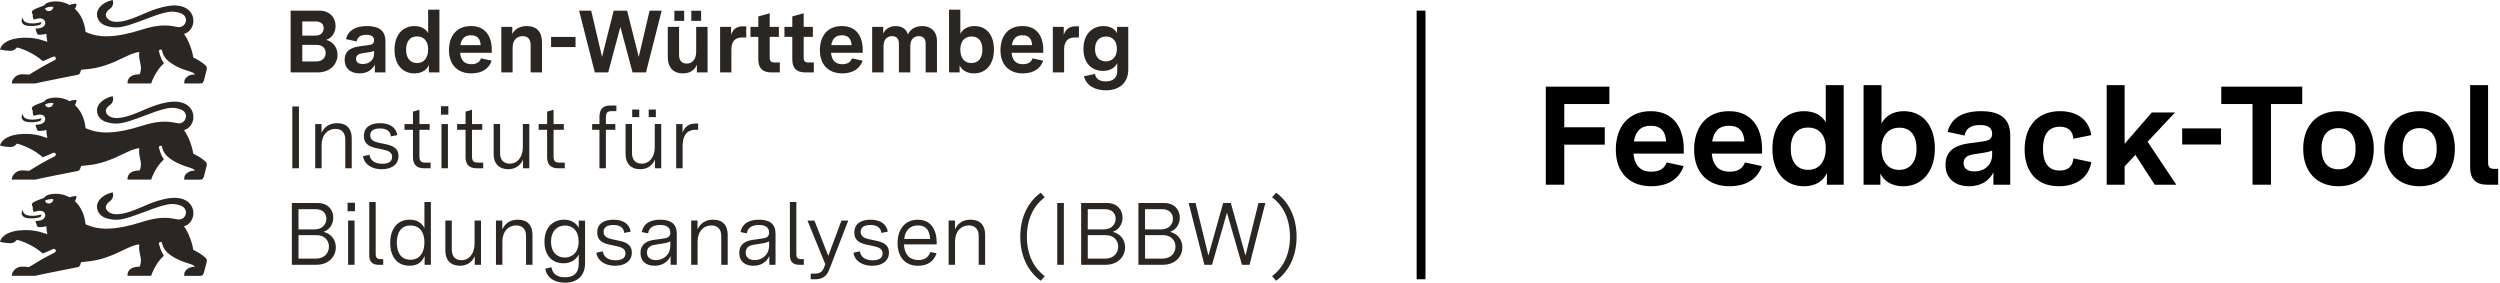
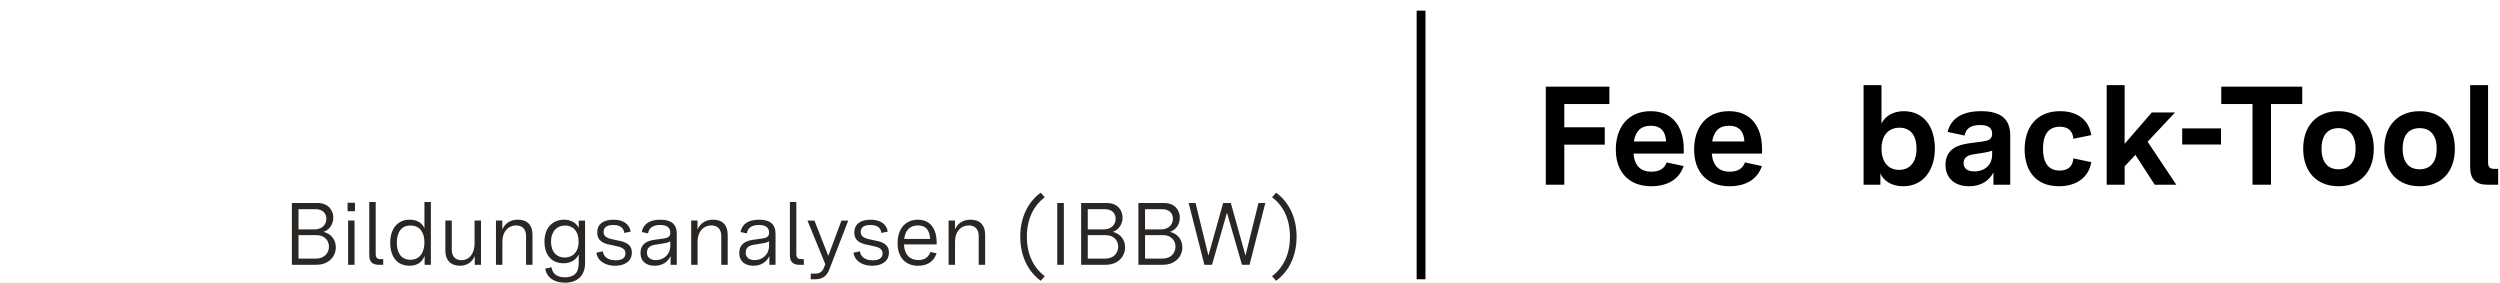
<svg xmlns="http://www.w3.org/2000/svg" width="566" height="64" viewBox="0 0 566 64" fill="none">
  <path d="M349.968 19.619H364.365V23.552H354.154V28.816H363.319V32.749H354.154V41.818H349.968V19.619Z" fill="black" />
  <path d="M365.821 33.859C365.821 28.912 368.516 25.169 373.719 25.169C378.922 25.169 381.203 29.006 381.203 33.731V34.776H369.818C370.071 37.503 371.403 38.866 373.876 38.866C375.714 38.866 376.824 38.17 377.334 36.775L381.171 37.599C380.157 40.579 377.555 42.164 373.812 42.164C369.023 42.164 365.821 39.184 365.821 33.856V33.859ZM377.206 32.021C377.077 29.705 375.968 28.47 373.719 28.47C371.47 28.47 370.293 29.708 369.914 32.021H377.209H377.206Z" fill="black" />
  <path d="M383.548 33.859C383.548 28.912 386.242 25.169 391.445 25.169C396.649 25.169 398.929 29.006 398.929 33.731V34.776H387.545C387.798 37.503 389.129 38.866 391.603 38.866C393.441 38.866 394.551 38.17 395.061 36.775L398.897 37.599C397.884 40.579 395.282 42.164 391.538 42.164C386.749 42.164 383.548 39.184 383.548 33.856V33.859ZM394.932 32.021C394.804 29.705 393.694 28.47 391.445 28.47C389.197 28.47 388.019 29.708 387.641 32.021H394.936H394.932Z" fill="black" />
-   <path d="M401.271 33.702C401.271 28.627 403.934 25.172 408.437 25.172C410.721 25.172 412.463 26.093 413.352 27.677V19.273H417.41V41.821H413.605V39.126C412.938 40.807 411.228 42.17 408.437 42.17C403.966 42.17 401.271 38.777 401.271 33.705V33.702ZM413.352 33.541C413.352 30.718 411.957 28.88 409.355 28.88C406.753 28.88 405.422 30.718 405.422 33.638C405.422 36.557 406.785 38.459 409.355 38.459C411.924 38.459 413.352 36.525 413.352 33.545V33.541Z" fill="black" />
  <path d="M425.718 39.251V41.821H421.914V19.273H425.972V27.963C426.828 26.282 428.605 25.172 431.014 25.172C435.486 25.172 438.056 28.63 438.056 33.609C438.056 38.587 435.361 42.17 430.889 42.17C428.195 42.17 426.385 40.871 425.721 39.255L425.718 39.251ZM433.901 33.638C433.901 30.722 432.602 28.912 430.033 28.912C427.463 28.912 425.975 30.75 425.975 33.67C425.975 36.589 427.434 38.459 429.972 38.459C432.509 38.459 433.905 36.557 433.905 33.638H433.901Z" fill="black" />
  <path d="M440.462 37.314C440.462 33.731 443.284 32.81 445.662 32.464L448.959 32.021C450.197 31.832 451.022 31.546 451.022 30.276C451.022 28.945 450.101 28.309 448.295 28.309C446.043 28.309 445.062 29.198 444.776 30.686L440.94 29.862C441.732 26.628 444.491 25.169 448.52 25.169C452.959 25.169 455.115 26.946 455.115 30.622V41.818H451.311V39.027C450.329 40.961 448.456 42.167 445.793 42.167C442.685 42.167 440.465 40.454 440.465 37.317L440.462 37.314ZM451.022 35.001V34.112C450.419 34.334 449.787 34.494 448.866 34.619L447.028 34.905C445.854 35.062 444.555 35.444 444.555 36.903C444.555 38.17 445.443 38.806 446.964 38.806C449.373 38.806 451.022 37.314 451.022 35.001Z" fill="black" />
  <path d="M458.377 33.827C458.377 28.977 460.947 25.169 466.4 25.169C470.397 25.169 472.931 27.199 473.47 30.59L469.412 31.415C469.284 29.637 468.174 28.688 466.368 28.688C463.513 28.688 462.532 30.811 462.532 33.699C462.532 36.586 463.577 38.613 466.304 38.613C468.174 38.613 469.252 37.724 469.412 35.854L473.47 36.711C472.899 40.105 470.173 42.164 466.144 42.164C460.722 42.164 458.374 38.424 458.374 33.824L458.377 33.827Z" fill="black" />
  <path d="M476.957 19.273H481.015V32.56L487.168 25.458H492.432L486.215 32.085L492.714 41.821H487.832L483.456 35.065L481.015 37.667V41.821H476.957V19.273Z" fill="black" />
  <path d="M494.049 29.07H502.832V32.717H494.049V29.07Z" fill="black" />
  <path d="M509.966 23.552H502.896V19.619H521.226V23.552H514.156V41.818H509.969V23.552H509.966Z" fill="black" />
  <path d="M521.444 33.67C521.444 28.406 524.584 25.172 529.435 25.172C534.285 25.172 537.426 28.406 537.426 33.67C537.426 38.934 534.317 42.167 529.435 42.167C524.552 42.167 521.444 38.934 521.444 33.67ZM533.303 33.67C533.303 30.468 531.751 29.009 529.435 29.009C527.119 29.009 525.598 30.468 525.598 33.67C525.598 36.871 527.151 38.331 529.435 38.331C531.719 38.331 533.303 36.871 533.303 33.67Z" fill="black" />
  <path d="M539.803 33.67C539.803 28.406 542.943 25.172 547.793 25.172C552.644 25.172 555.784 28.406 555.784 33.67C555.784 38.934 552.676 42.167 547.793 42.167C542.911 42.167 539.803 38.934 539.803 33.67ZM551.665 33.67C551.665 30.468 550.113 29.009 547.797 29.009C545.48 29.009 543.96 30.468 543.96 33.67C543.96 36.871 545.513 38.331 547.797 38.331C550.081 38.331 551.665 36.871 551.665 33.67Z" fill="black" />
  <path d="M559.242 37.917V19.27H563.3V36.775C563.3 37.821 563.682 38.234 564.728 38.234H565.584V41.818H563.111C560.541 41.818 559.242 40.55 559.242 37.917Z" fill="black" />
-   <path d="M41.651 51.233C42.944 50.893 43.887 49.555 43.781 48.031C43.649 46.142 41.863 44.147 37.622 44.984C36.079 45.289 34.815 45.738 33.602 46.232C32.329 46.751 31.113 47.319 29.689 47.826C28.223 48.346 26.991 48.573 26.035 48.49C25.175 48.416 24.534 48.095 24.142 47.518C23.61 46.719 24.383 45.917 24.71 45.69C25.307 45.298 25.843 44.634 25.525 43.553C24.954 43.653 23.95 43.989 23.151 44.618C22.49 45.138 21.971 45.86 21.948 46.816C21.987 48.121 22.891 49.144 24.393 49.504C25.4 49.744 26.205 49.821 27.158 49.699C28.524 49.52 30.189 48.926 33.195 47.8C36.002 46.716 37.58 46.251 38.789 46.196C39.55 46.161 40.162 46.289 40.843 46.527C41.269 46.674 41.577 46.902 41.782 47.165C42.026 47.48 42.122 47.845 42.1 48.201C42.058 48.868 41.59 49.494 40.865 49.651C40.698 49.687 40.515 49.699 40.323 49.68C40.098 49.658 39.854 49.613 39.579 49.561C38.764 49.407 37.667 49.202 35.957 49.391C34.93 49.504 33.686 49.76 32.149 50.251C28.945 51.278 26.552 51.691 24.704 51.762C22.086 51.861 20.566 51.278 19.379 50.793C19.263 49.658 18.987 48.718 18.654 47.954C18.108 46.716 17.403 45.94 16.938 45.536C16.938 45.536 17.207 45.369 17.342 44.432C16.671 44.297 15.728 44.676 15.728 44.676C15.728 44.676 13.973 43.55 11.6 43.951C10.695 44.108 10.262 44.358 10.015 44.766C8.129 45.459 7.975 45.577 7.497 45.853C7.186 46.049 7.211 46.312 7.211 46.379C7.211 46.53 7.291 46.626 7.324 46.668C7.372 46.726 7.42 46.78 7.42 46.883C7.426 47.431 7.378 47.393 7.545 47.826C7.619 48.002 7.785 47.986 7.981 47.919C9.226 47.454 10.182 47.816 10.243 48.657C10.291 49.382 9.614 49.905 8.713 49.975C8.51 49.988 8.373 49.995 8.292 50.001C8.145 50.011 8.045 50.023 8.061 50.197C8.081 50.334 8.279 50.828 8.331 50.97C8.466 51.351 8.552 51.406 8.873 51.419C9.479 51.441 10.262 51.291 10.512 51.214C10.512 51.214 10.486 51.98 10.724 53.023C8.629 52.269 7.028 52.035 5.254 52.099C3.484 52.163 2.303 52.526 1.524 52.965C0.141 53.741 0 54.752 0 54.752C0.01 54.752 2.04 55.23 2.871 54.995C3.436 54.835 3.821 54.29 3.821 54.29C3.821 54.29 5.158 54.566 6.919 55.499C7.779 55.955 8.741 56.571 9.697 57.389C9.733 57.417 11.946 56.41 12.055 56.372C12.328 56.272 12.533 56.455 12.578 56.542C12.655 56.686 12.681 56.962 12.469 57.103C12.26 57.292 10.775 57.947 9.348 58.79C8.421 59.339 7.41 59.936 6.544 60.468C5.864 60.382 5.569 60.353 4.927 60.362C3.561 60.378 2.663 61.572 2.663 62.444H7.978C8.199 62.364 10.422 61.912 12.665 61.463C14.297 61.135 15.94 60.811 16.835 60.635C17.236 60.555 17.483 60.507 17.518 60.5C17.637 60.475 17.797 60.455 17.945 60.311C18.018 60.24 18.086 60.138 18.144 59.987C18.185 59.884 18.375 59.339 18.375 59.339L19.539 59.227C21.092 59.095 22.468 58.784 23.703 58.386C25.291 57.879 26.645 57.235 27.841 56.66C29.297 55.961 30.5 55.384 31.543 55.339C31.376 56.368 31.617 57.17 31.78 57.96C31.937 58.71 32.021 59.455 31.617 60.372C28.537 60.372 28.877 62.447 28.877 62.447H34.215C34.215 62.447 34.59 61.219 35.456 59.868C35.854 59.246 36.342 58.595 36.967 58.027C37.099 57.908 37.086 57.786 37.012 57.687C36.335 56.846 35.992 55.153 35.992 55.153C35.934 54.938 36.194 54.793 36.284 54.777C36.377 54.761 36.63 54.758 36.685 55.002C36.685 55.002 36.804 56.176 37.917 57.199C38.619 57.844 39.476 58.354 40.326 58.755C41.349 59.236 42.373 59.563 43.123 59.788C43.983 60.041 44.079 60.33 44.079 60.417C44.06 60.417 43.752 60.433 43.704 60.436C43.268 60.484 42.767 60.539 42.183 61.094C41.587 61.661 41.712 62.451 41.712 62.451H45.385C45.863 62.451 46.033 62.168 46.2 61.629C46.306 61.283 46.742 59.522 46.771 59.4C46.915 58.864 46.764 58.582 46.578 58.422C46.158 57.998 45.645 57.629 45.173 57.334C44.406 56.853 43.746 56.567 43.746 56.567C43.659 55.749 43.274 54.38 42.732 53.145C42.414 52.416 42.036 51.733 41.641 51.239L41.651 51.233ZM10.201 45.443C10.756 45.112 11.481 45.029 12.081 45.096C12.017 46.177 10.496 46.466 10.201 45.443ZM5.007 47.755C5.03 47.711 5.052 47.662 5.081 47.617C5.084 47.611 5.107 47.573 5.113 47.566C5.126 47.55 5.149 47.56 5.152 47.579C5.174 48.006 5.418 48.663 6.608 48.814C7.734 48.955 8.578 48.766 9.303 48.551C9.383 48.747 9.364 49.055 8.992 49.189C8.655 49.292 7.744 49.558 6.326 49.407C5.001 49.266 4.696 48.435 5.014 47.755H5.007ZM41.651 29.455C42.944 29.114 43.887 27.777 43.781 26.253C43.649 24.364 41.863 22.368 37.622 23.206C36.079 23.51 34.815 23.959 33.602 24.453C32.329 24.973 31.113 25.541 29.689 26.048C28.223 26.567 26.991 26.795 26.035 26.712C25.175 26.638 24.534 26.317 24.142 25.74C23.61 24.941 24.383 24.139 24.71 23.911C25.307 23.52 25.843 22.856 25.525 21.775C24.954 21.874 23.95 22.211 23.151 22.84C22.49 23.36 21.971 24.081 21.948 25.037C21.987 26.343 22.891 27.366 24.393 27.726C25.4 27.966 26.205 28.043 27.158 27.921C28.524 27.742 30.189 27.148 33.195 26.022C36.002 24.938 37.58 24.473 38.789 24.418C39.55 24.383 40.162 24.511 40.843 24.749C41.269 24.896 41.577 25.124 41.782 25.387C42.026 25.701 42.122 26.067 42.1 26.423C42.058 27.09 41.59 27.716 40.865 27.873C40.698 27.908 40.515 27.921 40.323 27.902C40.098 27.88 39.854 27.835 39.579 27.783C38.764 27.629 37.667 27.424 35.957 27.613C34.93 27.726 33.686 27.982 32.149 28.473C28.945 29.5 26.552 29.913 24.704 29.984C22.086 30.083 20.566 29.5 19.379 29.015C19.263 27.88 18.987 26.94 18.654 26.176C18.108 24.938 17.403 24.162 16.938 23.757C16.938 23.757 17.207 23.591 17.342 22.654C16.671 22.519 15.728 22.898 15.728 22.898C15.728 22.898 13.973 21.772 11.6 22.173C10.695 22.33 10.262 22.58 10.015 22.988C8.129 23.68 7.975 23.799 7.497 24.075C7.186 24.271 7.211 24.534 7.211 24.601C7.211 24.752 7.291 24.848 7.324 24.89C7.372 24.948 7.42 25.002 7.42 25.105C7.426 25.653 7.378 25.615 7.545 26.048C7.619 26.224 7.785 26.208 7.981 26.141C9.226 25.676 10.182 26.038 10.243 26.879C10.291 27.604 9.614 28.127 8.713 28.197C8.51 28.21 8.373 28.216 8.292 28.223C8.145 28.232 8.045 28.245 8.061 28.418C8.081 28.556 8.279 29.05 8.331 29.192C8.466 29.573 8.552 29.628 8.873 29.641C9.479 29.663 10.262 29.512 10.512 29.435C10.512 29.435 10.486 30.202 10.724 31.245C8.629 30.491 7.028 30.256 5.254 30.321C3.484 30.385 2.303 30.747 1.524 31.187C0.141 31.963 0 32.974 0 32.974C0.01 32.974 2.04 33.452 2.871 33.217C3.436 33.057 3.821 32.512 3.821 32.512C3.821 32.512 5.158 32.788 6.919 33.721C7.779 34.176 8.741 34.792 9.697 35.61C9.733 35.639 11.946 34.632 12.055 34.594C12.328 34.494 12.533 34.677 12.578 34.764C12.655 34.908 12.681 35.184 12.469 35.325C12.26 35.514 10.775 36.169 9.348 37.012C8.421 37.561 7.41 38.157 6.544 38.69C5.864 38.603 5.569 38.575 4.927 38.584C3.561 38.6 2.663 39.794 2.663 40.666H7.978C8.199 40.586 10.422 40.133 12.665 39.684C14.297 39.357 15.94 39.033 16.835 38.857C17.236 38.777 17.483 38.728 17.518 38.722C17.637 38.696 17.797 38.677 17.945 38.533C18.018 38.462 18.086 38.36 18.144 38.209C18.185 38.106 18.375 37.561 18.375 37.561L19.539 37.449C21.092 37.317 22.468 37.006 23.703 36.608C25.291 36.101 26.645 35.456 27.841 34.882C29.297 34.183 30.5 33.605 31.543 33.561C31.376 34.59 31.617 35.392 31.78 36.181C31.937 36.932 32.021 37.676 31.617 38.594C28.537 38.594 28.877 40.669 28.877 40.669H34.215C34.215 40.669 34.59 39.441 35.456 38.09C35.854 37.468 36.342 36.817 36.967 36.249C37.099 36.13 37.086 36.008 37.012 35.909C36.335 35.068 35.992 33.375 35.992 33.375C35.934 33.16 36.194 33.015 36.284 32.999C36.377 32.983 36.63 32.98 36.685 33.224C36.685 33.224 36.804 34.398 37.917 35.421C38.619 36.066 39.476 36.576 40.326 36.977C41.349 37.458 42.373 37.785 43.123 38.01C43.983 38.263 44.079 38.552 44.079 38.639C44.06 38.639 43.752 38.655 43.704 38.658C43.268 38.706 42.767 38.761 42.183 39.316C41.587 39.883 41.712 40.672 41.712 40.672H45.385C45.863 40.672 46.033 40.39 46.2 39.851C46.306 39.505 46.742 37.744 46.771 37.622C46.915 37.086 46.764 36.804 46.578 36.643C46.158 36.22 45.645 35.851 45.173 35.556C44.406 35.075 43.746 34.789 43.746 34.789C43.659 33.971 43.274 32.602 42.732 31.366C42.414 30.638 42.036 29.955 41.641 29.461L41.651 29.455ZM10.201 23.668C10.756 23.337 11.481 23.254 12.081 23.321C12.017 24.402 10.496 24.691 10.201 23.668ZM5.007 25.98C5.03 25.936 5.052 25.887 5.081 25.843C5.084 25.836 5.107 25.798 5.113 25.791C5.126 25.775 5.149 25.785 5.152 25.804C5.174 26.231 5.418 26.888 6.608 27.039C7.734 27.18 8.578 26.991 9.303 26.776C9.383 26.972 9.364 27.28 8.992 27.414C8.655 27.517 7.744 27.783 6.326 27.633C5.001 27.491 4.696 26.66 5.014 25.98H5.007ZM41.651 7.68C42.944 7.34 43.887 6.002 43.781 4.478C43.649 2.589 41.863 0.593 37.622 1.431C36.079 1.735 34.815 2.185 33.602 2.679C32.329 3.198 31.113 3.766 29.689 4.273C28.223 4.793 26.991 5.02 26.035 4.937C25.175 4.863 24.534 4.542 24.142 3.965C23.61 3.166 24.383 2.364 24.71 2.136C25.307 1.745 25.843 1.081 25.525 0C24.954 0.099 23.95 0.436 23.151 1.065C22.49 1.585 21.971 2.306 21.948 3.262C21.987 4.568 22.891 5.591 24.393 5.951C25.4 6.191 26.205 6.268 27.158 6.146C28.524 5.967 30.189 5.373 33.195 4.247C36.002 3.163 37.58 2.698 38.789 2.643C39.55 2.608 40.162 2.736 40.843 2.974C41.269 3.121 41.577 3.349 41.782 3.612C42.026 3.926 42.122 4.292 42.1 4.648C42.058 5.315 41.59 5.941 40.865 6.098C40.698 6.133 40.515 6.146 40.323 6.127C40.098 6.105 39.854 6.06 39.579 6.008C38.764 5.854 37.667 5.649 35.957 5.838C34.93 5.951 33.686 6.207 32.149 6.698C28.945 7.725 26.552 8.138 24.704 8.209C22.086 8.308 20.566 7.725 19.379 7.24C19.263 6.105 18.987 5.165 18.654 4.401C18.108 3.163 17.403 2.387 16.938 1.982C16.938 1.982 17.207 1.816 17.342 0.879C16.671 0.744 15.728 1.123 15.728 1.123C15.728 1.123 13.973 -0.003 11.6 0.398C10.695 0.555 10.262 0.805 10.015 1.213C8.129 1.905 7.975 2.024 7.497 2.3C7.186 2.496 7.211 2.759 7.211 2.826C7.211 2.977 7.291 3.073 7.324 3.115C7.372 3.173 7.42 3.227 7.42 3.33C7.426 3.878 7.378 3.84 7.545 4.273C7.619 4.449 7.785 4.433 7.981 4.366C9.226 3.901 10.182 4.263 10.243 5.104C10.291 5.829 9.614 6.352 8.713 6.422C8.51 6.435 8.373 6.441 8.292 6.448C8.145 6.457 8.045 6.47 8.061 6.643C8.081 6.781 8.279 7.275 8.331 7.417C8.466 7.798 8.552 7.853 8.873 7.866C9.479 7.888 10.262 7.737 10.512 7.66C10.512 7.66 10.486 8.427 10.724 9.47C8.629 8.716 7.028 8.482 5.254 8.546C3.484 8.61 2.303 8.972 1.524 9.412C0.148 10.191 0.006 11.202 0.006 11.202C0.016 11.202 2.047 11.68 2.877 11.446C3.442 11.285 3.827 10.74 3.827 10.74C3.827 10.74 5.165 11.016 6.926 11.949C7.785 12.405 8.748 13.021 9.704 13.839C9.739 13.868 11.953 12.86 12.062 12.822C12.334 12.722 12.54 12.905 12.584 12.992C12.661 13.136 12.687 13.412 12.475 13.553C12.267 13.742 10.782 14.397 9.354 15.241C8.427 15.789 7.417 16.386 6.55 16.918C5.87 16.832 5.575 16.803 4.934 16.812C3.567 16.828 2.669 18.022 2.669 18.894H7.984C8.206 18.814 10.429 18.362 12.671 17.913C14.304 17.585 15.946 17.262 16.841 17.085C17.242 17.005 17.489 16.957 17.524 16.95C17.643 16.925 17.804 16.905 17.951 16.761C18.025 16.691 18.092 16.588 18.15 16.437C18.192 16.334 18.381 15.789 18.381 15.789L19.546 15.677C21.098 15.545 22.474 15.234 23.709 14.836C25.297 14.329 26.651 13.685 27.847 13.111C29.304 12.411 30.507 11.834 31.549 11.789C31.383 12.819 31.623 13.621 31.787 14.41C31.944 15.16 32.027 15.905 31.623 16.822C28.544 16.822 28.884 18.898 28.884 18.898H34.221C34.221 18.898 34.597 17.669 35.463 16.318C35.861 15.696 36.348 15.045 36.974 14.477C37.105 14.358 37.093 14.236 37.019 14.137C36.342 13.297 35.999 11.603 35.999 11.603C35.941 11.388 36.201 11.243 36.291 11.227C36.383 11.211 36.637 11.208 36.691 11.452C36.691 11.452 36.81 12.626 37.923 13.649C38.626 14.294 39.482 14.804 40.332 15.205C41.356 15.686 42.379 16.014 43.13 16.238C43.989 16.492 44.086 16.78 44.086 16.867C44.066 16.867 43.758 16.883 43.71 16.886C43.274 16.934 42.774 16.989 42.19 17.544C41.593 18.112 41.718 18.901 41.718 18.901H45.391C45.869 18.901 46.039 18.618 46.206 18.079C46.312 17.733 46.748 15.972 46.777 15.85C46.921 15.314 46.771 15.032 46.584 14.872C46.164 14.448 45.651 14.079 45.179 13.784C44.413 13.303 43.752 13.018 43.752 13.018C43.665 12.2 43.28 10.83 42.738 9.595C42.421 8.867 42.042 8.183 41.648 7.689L41.651 7.68ZM10.201 1.893C10.756 1.562 11.481 1.479 12.081 1.546C12.017 2.627 10.496 2.916 10.201 1.893ZM5.007 4.202C5.03 4.157 5.052 4.109 5.081 4.064C5.084 4.058 5.107 4.019 5.113 4.013C5.126 3.997 5.149 4.007 5.152 4.026C5.174 4.453 5.418 5.11 6.608 5.261C7.734 5.402 8.578 5.213 9.303 4.998C9.383 5.194 9.364 5.501 8.992 5.636C8.655 5.739 7.744 6.005 6.326 5.854C5.001 5.713 4.696 4.882 5.014 4.202H5.007Z" fill="#2A2623" />
-   <path d="M65.803 16.395H71.879C74.836 16.395 76.414 14.477 76.414 12.398C76.414 10.9 75.555 9.502 73.858 9.02C75.276 8.562 75.975 7.202 75.975 5.845C75.975 4.106 74.775 2.409 72.238 2.409H65.803V16.395ZM71.596 13.916H68.44V10.159H71.718C73.056 10.159 73.736 11 73.736 11.978C73.736 12.957 73.075 13.916 71.599 13.916H71.596ZM71.436 8.061H68.44V4.863H71.558C72.716 4.863 73.277 5.524 73.277 6.38C73.277 7.301 72.658 8.058 71.439 8.058L71.436 8.061ZM81.387 16.613C83.064 16.613 84.245 15.853 84.864 14.634V16.392H87.26V9.338C87.26 7.019 85.9 5.902 83.103 5.902C80.565 5.902 78.827 6.823 78.326 8.86L80.745 9.38C80.925 8.44 81.544 7.882 82.962 7.882C84.1 7.882 84.681 8.283 84.681 9.12C84.681 9.957 84.161 10.098 83.382 10.22L81.303 10.499C79.805 10.721 78.025 11.298 78.025 13.556C78.025 15.536 79.423 16.613 81.38 16.613H81.387ZM82.128 14.496C81.168 14.496 80.61 14.095 80.61 13.297C80.61 12.376 81.428 12.139 82.169 12.039L83.327 11.859C83.908 11.779 84.306 11.68 84.688 11.539V12.097C84.688 13.556 83.648 14.493 82.131 14.493L82.128 14.496ZM93.836 16.613C95.594 16.613 96.672 15.754 97.092 14.695V16.392H99.489V2.188H96.932V7.484C96.374 6.486 95.273 5.906 93.836 5.906C91.001 5.906 89.32 8.084 89.32 11.282C89.32 14.48 91.017 16.617 93.836 16.617V16.613ZM94.414 14.275C92.794 14.275 91.937 13.056 91.937 11.237C91.937 9.418 92.797 8.241 94.414 8.241C96.031 8.241 96.932 9.399 96.932 11.179C96.932 13.059 96.034 14.275 94.414 14.275ZM106.684 16.613C109.042 16.613 110.681 15.616 111.319 13.736L108.9 13.216C108.58 14.095 107.88 14.535 106.722 14.535C105.163 14.535 104.326 13.675 104.166 11.956H111.338V11.295C111.338 8.318 109.978 5.899 106.623 5.899C103.267 5.899 101.647 8.257 101.647 11.375C101.647 14.73 103.665 16.61 106.684 16.61V16.613ZM104.227 10.22C104.467 8.761 105.205 7.981 106.623 7.981C108.041 7.981 108.74 8.761 108.82 10.22H104.223H104.227ZM113.497 16.395H116.054V10.801C116.054 9.104 116.994 8.183 118.331 8.183C119.409 8.183 120.131 8.822 120.131 10.082V16.395H122.71V9.62C122.71 7.282 121.571 5.902 119.275 5.902C117.716 5.902 116.558 6.522 115.977 7.702V6.082H113.5V16.392L113.497 16.395ZM124.766 10.66H130.3V8.363H124.766V10.66ZM134.656 16.395H137.694L140.453 6.085L143.212 16.395H146.249L149.807 2.409H147.071L144.613 12.88L141.977 2.409H138.939L136.302 12.88L133.845 2.409H131.108L134.666 16.395H134.656ZM154.619 16.613C156.098 16.613 157.236 15.975 157.775 14.634V16.392H160.194V6.082H157.615V11.738C157.615 13.357 156.774 14.394 155.498 14.394C154.42 14.394 153.74 13.755 153.74 12.475V6.082H151.183V12.896C151.183 15.234 152.402 16.613 154.619 16.613ZM156.515 4.725H158.731V2.428H156.515V4.725ZM152.678 4.725H154.895V2.428H152.678V4.725ZM163.03 16.395H165.586V11.32C165.586 9.521 166.267 8.485 168.024 8.485H168.945V5.967H168.047C166.728 5.967 165.85 6.746 165.509 7.923V6.085H163.033V16.395H163.03ZM174.62 16.395H176.557V14.137H175.319C174.52 14.137 174.261 13.816 174.261 13.037V8.34H176.339V6.082H174.261V3.006L171.681 3.724V6.082H169.904V8.34H171.681V13.457C171.681 15.436 172.66 16.395 174.62 16.395ZM182.312 16.395H184.25V14.137H183.012C182.213 14.137 181.953 13.816 181.953 13.037V8.34H184.032V6.082H181.953V3.006L179.374 3.724V6.082H177.597V8.34H179.374V13.457C179.374 15.436 180.352 16.395 182.312 16.395ZM190.662 16.613C193.02 16.613 194.659 15.616 195.298 13.736L192.879 13.216C192.558 14.095 191.859 14.535 190.701 14.535C189.142 14.535 188.305 13.675 188.144 11.956H195.317V11.295C195.317 8.318 193.957 5.899 190.601 5.899C187.246 5.899 185.626 8.257 185.626 11.375C185.626 14.73 187.644 16.61 190.662 16.61V16.613ZM188.205 10.22C188.446 8.761 189.183 7.981 190.601 7.981C192.019 7.981 192.719 8.761 192.799 10.22H188.202H188.205ZM197.457 16.395H200.036V10.381C200.036 8.921 200.895 8.183 201.954 8.183C202.913 8.183 203.513 8.722 203.513 9.842V16.395H206.092V10.381C206.092 8.921 206.933 8.183 208.01 8.183C208.97 8.183 209.569 8.722 209.569 9.842V16.395H212.126V9.242C212.126 7.044 210.667 5.906 208.848 5.906C207.369 5.906 206.15 6.486 205.55 7.805C205.191 6.486 204.052 5.906 202.791 5.906C201.531 5.906 200.472 6.486 199.955 7.603V6.085H197.457V16.395ZM220.515 16.613C223.331 16.613 225.031 14.435 225.031 11.218C225.031 8 223.411 5.902 220.595 5.902C219.078 5.902 217.958 6.602 217.419 7.66V2.188H214.862V16.395H217.259V14.775C217.679 15.796 218.818 16.613 220.515 16.613ZM219.934 14.275C218.337 14.275 217.416 13.117 217.416 11.256C217.416 9.396 218.337 8.26 219.973 8.26C221.609 8.26 222.41 9.399 222.41 11.237C222.41 13.075 221.57 14.275 219.934 14.275ZM231.543 16.613C233.901 16.613 235.54 15.616 236.179 13.736L233.76 13.216C233.439 14.095 232.74 14.535 231.582 14.535C230.023 14.535 229.185 13.675 229.025 11.956H236.198V11.295C236.198 8.318 234.838 5.899 231.482 5.899C228.127 5.899 226.507 8.257 226.507 11.375C226.507 14.73 228.525 16.61 231.543 16.61V16.613ZM229.086 10.22C229.327 8.761 230.064 7.981 231.482 7.981C232.9 7.981 233.6 8.761 233.68 10.22H229.083H229.086ZM238.357 16.395H240.913V11.32C240.913 9.521 241.594 8.485 243.351 8.485H244.272V5.967H243.374C242.055 5.967 241.176 6.746 240.836 7.923V6.085H238.36V16.395H238.357ZM250.348 20.45C253.145 20.45 255.442 18.991 255.442 15.735V6.085H252.904V7.522C252.426 6.583 251.387 5.902 249.847 5.902C247.371 5.902 245.292 7.641 245.292 11.057C245.292 14.474 247.31 16.052 249.729 16.052C251.207 16.052 252.385 15.414 252.946 14.313V16.052C252.946 17.611 251.987 18.429 250.367 18.429C248.747 18.429 248.048 17.711 247.91 16.732L245.411 17.271C245.931 19.331 247.83 20.447 250.345 20.447L250.348 20.45ZM250.367 13.896C248.988 13.896 247.91 12.998 247.91 11.099C247.91 9.2 249.01 8.263 250.409 8.263C251.807 8.263 252.866 9.184 252.866 11.08C252.866 12.976 251.708 13.896 250.367 13.896Z" fill="#2A2623" />
-   <path d="M66.181 38.093H67.679V24.107H66.181V38.093ZM71.356 38.093H72.815V32.82C72.815 30.542 74.175 29.182 75.933 29.182C77.252 29.182 78.172 29.961 78.172 31.54V38.093H79.632V31.28C79.632 29.143 78.474 27.883 76.334 27.883C74.496 27.883 73.357 28.823 72.799 30.099V28.082H71.362V38.093H71.356ZM86.461 38.312C88.46 38.312 90.218 37.391 90.218 35.335C90.218 33.397 88.678 32.916 87.1 32.598L85.881 32.338C84.742 32.098 83.821 31.758 83.821 30.642C83.821 29.663 84.54 29.082 85.999 29.082C87.459 29.082 88.376 29.641 88.498 30.882L89.958 30.584C89.66 28.845 88.261 27.886 86.06 27.886C83.86 27.886 82.384 28.807 82.384 30.783C82.384 32.759 83.882 33.282 85.38 33.58L86.699 33.859C87.918 34.119 88.778 34.478 88.778 35.517C88.778 36.618 87.879 37.076 86.538 37.076C85.198 37.076 83.86 36.557 83.642 35.039L82.182 35.36C82.522 37.42 84.421 38.318 86.458 38.318L86.461 38.312ZM95.954 38.093H97.493V36.813H96.236C95.257 36.813 94.956 36.355 94.956 35.415V29.381H97.275V28.082H94.956V24.845L93.496 25.265V28.082H91.578V29.381H93.496V35.594C93.496 37.291 94.375 38.093 95.954 38.093ZM99.951 38.093H101.41V28.082H99.951V38.093ZM99.829 25.964H101.506V24.046H99.829V25.964ZM107.861 38.093H109.401V36.813H108.143C107.165 36.813 106.863 36.355 106.863 35.415V29.381H109.183V28.082H106.863V24.845L105.404 25.265V28.082H103.486V29.381H105.404V35.594C105.404 37.291 106.283 38.093 107.861 38.093ZM115.037 38.312C116.715 38.312 117.834 37.452 118.415 36.133V38.09H119.833V28.078H118.373V33.314C118.373 35.492 117.215 37.051 115.396 37.051C114.116 37.051 113.218 36.271 113.218 34.693V28.078H111.759V34.911C111.759 37.048 112.997 38.308 115.037 38.308V38.312ZM126.325 38.093H127.865V36.813H126.608C125.629 36.813 125.328 36.355 125.328 35.415V29.381H127.647V28.082H125.328V24.845L123.868 25.265V28.082H121.95V29.381H123.868V35.594C123.868 37.291 124.747 38.093 126.325 38.093ZM135.715 38.093H137.174V29.381H139.311V28.082H137.174V26.564C137.174 25.586 137.473 25.166 138.432 25.166H139.551V23.886H138.114C136.536 23.886 135.718 24.684 135.718 26.503V28.082H134.06V29.381H135.718V38.093H135.715ZM144.905 38.312C146.583 38.312 147.703 37.452 148.283 36.133V38.09H149.701V28.078H148.242V33.314C148.242 35.492 147.084 37.051 145.265 37.051C143.985 37.051 143.087 36.271 143.087 34.693V28.078H141.627V34.911C141.627 37.048 142.865 38.308 144.905 38.308V38.312ZM146.865 26.523H148.485V24.803H146.865V26.523ZM143.128 26.523H144.726V24.803H143.128V26.523ZM153.079 38.093H154.539V33.079C154.539 30.901 155.357 29.384 157.477 29.384H158.058V27.966H157.419C155.921 27.966 154.962 28.746 154.523 30.045V28.088H153.085V38.1L153.079 38.093Z" fill="#2A2623" />
  <path d="M66.082 59.945H71.615C74.512 59.945 76.033 57.989 76.033 55.99C76.033 54.492 75.173 52.971 73.255 52.493C74.753 51.955 75.452 50.614 75.452 49.257C75.452 47.598 74.332 45.959 71.894 45.959H66.079V59.945H66.082ZM71.538 58.547H67.583V53.231H71.638C73.518 53.231 74.474 54.489 74.474 55.83C74.474 57.17 73.553 58.547 71.535 58.547H71.538ZM71.157 51.935H67.58V47.361H71.497C73.117 47.361 73.893 48.381 73.893 49.52C73.893 50.758 73.014 51.938 71.157 51.938V51.935ZM78.811 59.945H80.27V49.934H78.811V59.945ZM78.689 47.816H80.367V45.898H78.689V47.816ZM85.682 59.945H86.76V58.665H86.16C85.342 58.665 85.06 58.287 85.06 57.488V45.738H83.6V57.867C83.6 59.265 84.36 59.945 85.679 59.945H85.682ZM92.717 60.167C94.654 60.167 95.655 59.169 96.133 57.928V59.945H97.551V45.738H96.091V51.653C95.572 50.553 94.494 49.735 92.755 49.735C89.717 49.735 88.338 52.173 88.338 54.97C88.338 57.767 89.656 60.163 92.713 60.163L92.717 60.167ZM92.916 58.806C90.699 58.806 89.839 57.068 89.839 54.931C89.839 52.795 90.718 51.056 92.935 51.056C95.151 51.056 96.091 52.734 96.091 54.874C96.091 57.013 95.132 58.81 92.916 58.81V58.806ZM104.105 60.167C105.782 60.167 106.902 59.307 107.483 57.989V59.945H108.9V49.934H107.441V55.169C107.441 57.347 106.283 58.906 104.464 58.906C103.184 58.906 102.286 58.126 102.286 56.548V49.934H100.826V56.766C100.826 58.903 102.064 60.163 104.105 60.163V60.167ZM112.278 59.945H113.738V54.672C113.738 52.394 115.098 51.034 116.856 51.034C118.174 51.034 119.095 51.813 119.095 53.392V59.945H120.555V53.132C120.555 50.995 119.397 49.735 117.257 49.735C115.419 49.735 114.28 50.675 113.722 51.951V49.934H112.285V59.945H112.278ZM127.904 64.003C130.602 64.003 132.459 62.524 132.459 59.567V49.937H131.022V51.614C130.544 50.617 129.444 49.735 127.705 49.735C125.267 49.735 123.268 51.393 123.268 54.71C123.268 58.027 125.148 59.605 127.605 59.605C129.043 59.605 130.422 58.925 131.022 57.587V59.705C131.022 61.883 129.803 62.781 127.926 62.781C125.928 62.781 125.03 61.822 124.869 60.503L123.451 60.824C123.772 62.823 125.469 64 127.907 64L127.904 64.003ZM127.843 58.306C126.085 58.306 124.747 57.068 124.747 54.71C124.747 52.352 126.146 51.053 127.904 51.053C129.662 51.053 130.999 52.272 130.999 54.691C130.999 57.228 129.501 58.306 127.843 58.306ZM139.292 60.167C141.29 60.167 143.048 59.246 143.048 57.19C143.048 55.252 141.508 54.771 139.93 54.453L138.711 54.194C137.572 53.953 136.652 53.613 136.652 52.497C136.652 51.518 137.37 50.938 138.83 50.938C140.289 50.938 141.207 51.496 141.329 52.737L142.788 52.439C142.49 50.7 141.091 49.741 138.891 49.741C136.69 49.741 135.214 50.662 135.214 52.638C135.214 54.614 136.713 55.137 138.211 55.435L139.529 55.714C140.748 55.974 141.608 56.333 141.608 57.373C141.608 58.473 140.71 58.932 139.369 58.932C138.028 58.932 136.69 58.412 136.472 56.895L135.012 57.215C135.352 59.275 137.251 60.173 139.288 60.173L139.292 60.167ZM148.184 60.167C149.942 60.167 151.222 59.307 151.822 57.969V59.949H153.22V52.894C153.22 50.736 151.94 49.738 149.502 49.738C147.064 49.738 145.666 50.697 145.287 52.535L146.724 52.833C146.904 51.595 147.844 50.934 149.483 50.934C151.023 50.934 151.761 51.573 151.761 52.673C151.761 53.651 151.081 53.873 150.282 53.992L148.004 54.312C146.407 54.553 145.008 55.291 145.008 57.27C145.008 59.249 146.407 60.167 148.184 60.167ZM148.482 58.887C147.363 58.887 146.464 58.367 146.464 57.167C146.464 55.769 147.722 55.47 148.543 55.368L150.06 55.127C150.939 55.008 151.379 54.848 151.757 54.649V55.608C151.757 57.668 150.24 58.887 148.479 58.887H148.482ZM156.476 59.945H157.936V54.672C157.936 52.394 159.296 51.034 161.054 51.034C162.372 51.034 163.293 51.813 163.293 53.392V59.945H164.752V53.132C164.752 50.995 163.594 49.735 161.455 49.735C159.617 49.735 158.478 50.675 157.92 51.951V49.934H156.483V59.945H156.476ZM170.543 60.167C172.301 60.167 173.58 59.307 174.18 57.969V59.949H175.579V52.894C175.579 50.736 174.299 49.738 171.861 49.738C169.423 49.738 168.024 50.697 167.646 52.535L169.083 52.833C169.263 51.595 170.203 50.934 171.842 50.934C173.382 50.934 174.119 51.573 174.119 52.673C174.119 53.651 173.439 53.873 172.641 53.992L170.363 54.312C168.765 54.553 167.367 55.291 167.367 57.27C167.367 59.249 168.765 60.167 170.543 60.167ZM170.841 58.887C169.721 58.887 168.823 58.367 168.823 57.167C168.823 55.769 170.081 55.47 170.902 55.368L172.419 55.127C173.298 55.008 173.738 54.848 174.116 54.649V55.608C174.116 57.668 172.599 58.887 170.838 58.887H170.841ZM180.914 59.945H181.991V58.665H181.392C180.574 58.665 180.291 58.287 180.291 57.488V45.738H178.832V57.867C178.832 59.265 179.592 59.945 180.91 59.945H180.914ZM183.55 63.224H184.51C186.229 63.224 187.166 62.544 187.766 60.985L192.042 49.937H190.502L187.525 57.928L184.388 49.937H182.809L186.845 59.807L186.547 60.587C186.207 61.485 185.626 61.947 184.51 61.947H183.55V63.227V63.224ZM197.498 60.167C199.497 60.167 201.255 59.246 201.255 57.19C201.255 55.252 199.715 54.771 198.137 54.453L196.918 54.194C195.779 53.953 194.858 53.613 194.858 52.497C194.858 51.518 195.577 50.938 197.036 50.938C198.496 50.938 199.413 51.496 199.535 52.737L200.995 52.439C200.697 50.7 199.298 49.741 197.097 49.741C194.897 49.741 193.421 50.662 193.421 52.638C193.421 54.614 194.919 55.137 196.417 55.435L197.736 55.714C198.955 55.974 199.814 56.333 199.814 57.373C199.814 58.473 198.916 58.932 197.575 58.932C196.234 58.932 194.897 58.412 194.679 56.895L193.219 57.215C193.559 59.275 195.458 60.173 197.495 60.173L197.498 60.167ZM207.866 60.167C209.983 60.167 211.401 59.207 212.043 57.35L210.644 57.052C210.185 58.252 209.364 58.871 207.908 58.871C205.97 58.871 204.77 57.652 204.652 55.336H212.065V54.957C212.065 51.98 210.747 49.741 207.808 49.741C204.87 49.741 203.211 51.938 203.211 55.037C203.211 58.354 205.069 60.173 207.866 60.173V60.167ZM204.71 54.091C204.931 52.253 205.929 51.034 207.828 51.034C209.727 51.034 210.445 52.192 210.586 54.091H204.713H204.71ZM214.76 59.945H216.219V54.672C216.219 52.394 217.579 51.034 219.337 51.034C220.656 51.034 221.576 51.813 221.576 53.392V59.945H223.036V53.132C223.036 50.995 221.878 49.735 219.738 49.735C217.9 49.735 216.761 50.675 216.203 51.951V49.934H214.766V59.945H214.76ZM235.62 63.564L236.541 62.524C234.042 60.667 232.486 57.648 232.486 53.594C232.486 49.539 234.045 46.52 236.541 44.663L235.62 43.624C232.862 45.622 230.985 49.058 230.985 53.594C230.985 58.13 232.865 61.565 235.62 63.564ZM239.358 59.945H240.856V45.959H239.358V59.945ZM244.773 59.945H250.306C253.203 59.945 254.723 57.989 254.723 55.99C254.723 54.492 253.864 52.971 251.945 52.493C253.443 51.955 254.143 50.614 254.143 49.257C254.143 47.598 253.023 45.959 250.585 45.959H244.769V59.945H244.773ZM250.226 58.547H246.271V53.231H250.325C252.205 53.231 253.161 54.489 253.161 55.83C253.161 57.17 252.24 58.547 250.223 58.547H250.226ZM249.847 51.935H246.271V47.361H250.187C251.807 47.361 252.584 48.381 252.584 49.52C252.584 50.758 251.705 51.938 249.847 51.938V51.935ZM257.739 59.945H263.272C266.169 59.945 267.689 57.989 267.689 55.99C267.689 54.492 266.83 52.971 264.911 52.493C266.41 51.955 267.109 50.614 267.109 49.257C267.109 47.598 265.989 45.959 263.551 45.959H257.735V59.945H257.739ZM263.195 58.547H259.24V53.231H263.295C265.174 53.231 266.13 54.489 266.13 55.83C266.13 57.17 265.21 58.547 263.192 58.547H263.195ZM262.814 51.935H259.237V47.361H263.154C264.773 47.361 265.55 48.381 265.55 49.52C265.55 50.758 264.671 51.938 262.814 51.938V51.935ZM272.665 59.945H274.404L277.781 48.156L281.179 59.945H282.898L286.475 45.959H284.916L281.977 57.867L278.66 45.959H276.922L273.585 57.867L270.67 45.959H269.111L272.668 59.945H272.665ZM287.992 62.524L288.913 63.564C291.671 61.565 293.548 58.13 293.548 53.594C293.548 49.058 291.668 45.622 288.913 43.624L287.992 44.663C290.491 46.52 292.047 49.539 292.047 53.594C292.047 57.648 290.488 60.667 287.992 62.524Z" fill="#2A2623" />
  <path d="M321.729 2.406V63.224" stroke="black" stroke-width="2" stroke-miterlimit="10" />
</svg>